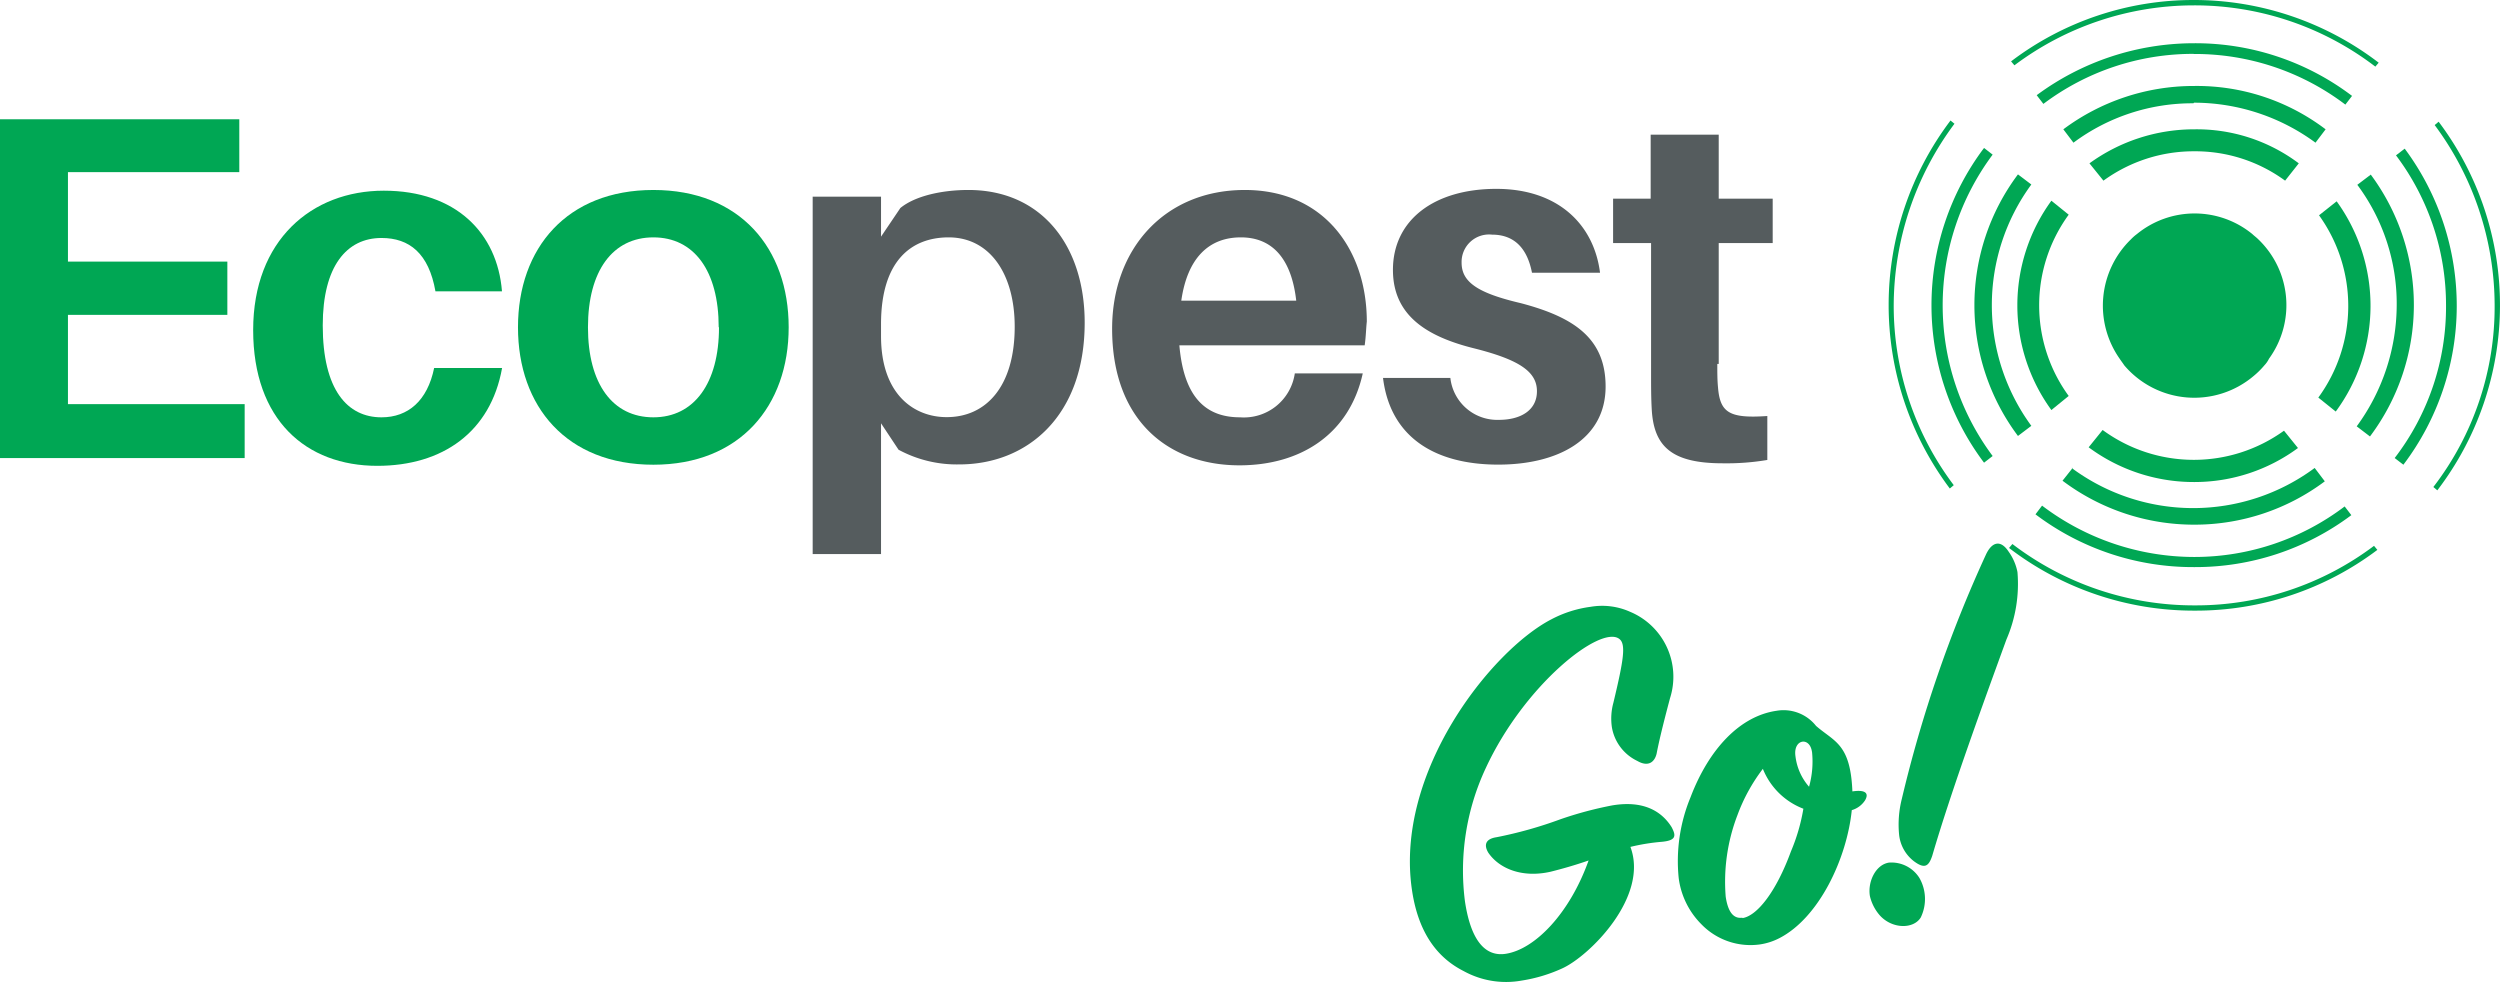
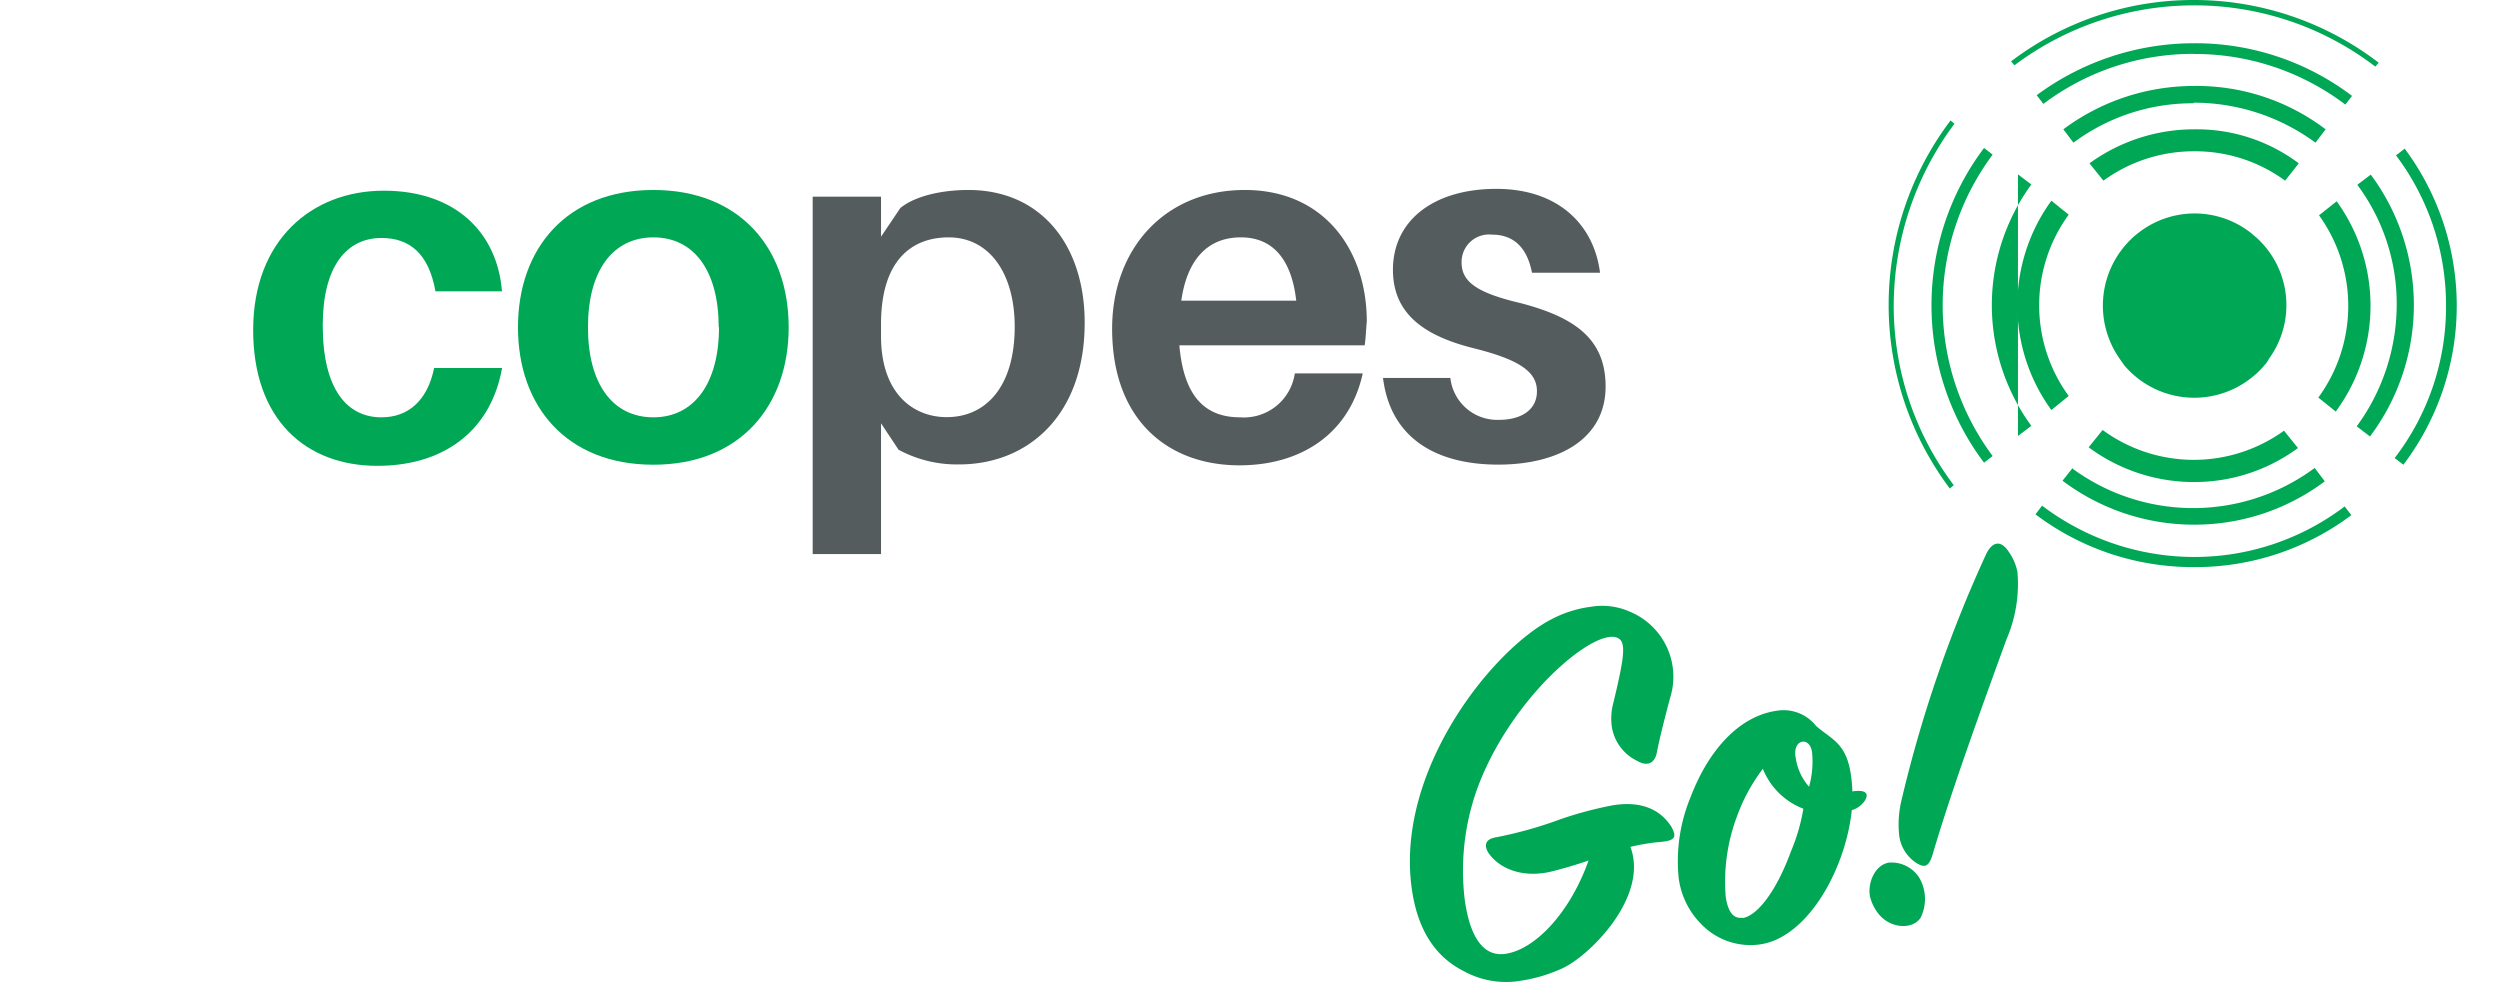
<svg xmlns="http://www.w3.org/2000/svg" viewBox="0 0 246.87 96.93">
  <defs>
    <style>.cls-1{fill:#00a754;}.cls-2{isolation:isolate;}.cls-3{fill:#555c5e;}</style>
  </defs>
  <g id="Layer_2" data-name="Layer 2">
    <g id="Layer_1-2" data-name="Layer 1">
      <path class="cls-1" d="M164.06,83.13a20,20,0,0,0-3.06.5c1.85,4.94-4.06,10.79-6.74,12a15.15,15.15,0,0,1-4,1.2,8.66,8.66,0,0,1-5.73-.94c-2.31-1.17-4.43-3.43-5.1-8-1.73-11.67,7.87-23.67,13.74-26.72a11.48,11.48,0,0,1,3.91-1.25,6.72,6.72,0,0,1,3.88.49,6.95,6.95,0,0,1,3.95,8.54c-.4,1.52-1,3.78-1.32,5.46-.17.75-.75,1.4-1.91.73a4.52,4.52,0,0,1-2.51-3.33,5.93,5.93,0,0,1,.15-2.42c1-4.18,1.27-5.79.58-6.3-1.84-1.41-9.36,4.51-13.18,12.75A23.87,23.87,0,0,0,144.66,89c.63,4.22,2.21,5.45,4,5.19,2.91-.43,6.35-4,8.21-9.22-1.38.48-2.67.84-3.75,1.11-2.82.64-5.09-.31-6.16-1.89-.45-.77-.26-1.36.84-1.52a41.23,41.23,0,0,0,6.29-1.77,36.65,36.65,0,0,1,5.12-1.37c3-.5,4.83.51,5.86,2.15C165.48,82.47,165.61,83,164.06,83.13Z" />
      <path class="cls-1" d="M182.86,80c-.48,4.72-3.19,10.6-7.15,12.64a6.09,6.09,0,0,1-1.92.62,6.75,6.75,0,0,1-5.79-2,7.87,7.87,0,0,1-2.23-4.54,16.5,16.5,0,0,1,1.17-8c1.81-4.75,4.86-8,8.48-8.53a4.09,4.09,0,0,1,3.91,1.49c1.81,1.58,3.4,1.74,3.59,6.47,1.43-.21,1.61.27,1.25.88A2.34,2.34,0,0,1,182.86,80Zm-10.8,10.66c1.43-.21,3.32-2.56,4.79-6.58a18.69,18.69,0,0,0,1.23-4.22,7,7,0,0,1-4-3.94,17.42,17.42,0,0,0-2.51,4.57,18.35,18.35,0,0,0-1.16,8.06C170.65,90.16,171.24,90.74,172.06,90.62Zm6.87-16.41c-.12-.82-.61-1.09-1-1s-.76.56-.63,1.44a5.56,5.56,0,0,0,1.34,3A9.19,9.19,0,0,0,178.93,74.21Z" />
      <path class="cls-1" d="M186.54,85.18a3.26,3.26,0,0,1,3,1.52,4.19,4.19,0,0,1,.13,3.9c-.72,1.17-2.85,1.15-4.07-.24a4.43,4.43,0,0,1-.95-1.87C184.41,87.06,185.23,85.37,186.54,85.18Zm9.57-30.42c.59-1.26,1.45-1.5,2.25-.27a5.17,5.17,0,0,1,.86,2,13.81,13.81,0,0,1-1.09,6.66C196,69,192.67,78.12,190.81,84.49c-.35,1.06-.75,1.35-1.82.55a3.8,3.8,0,0,1-1.46-2.64,10.35,10.35,0,0,1,.27-3.51A128.6,128.6,0,0,1,196.11,54.76Z" />
      <g id="Layer_2-2" data-name="Layer 2">
        <g id="Layer_1-2-2" data-name="Layer 1-2">
          <path class="cls-1" d="M223,23.63c-.19-.19-.39-.33-.59-.52a9,9,0,0,0-11.39,0,4.58,4.58,0,0,0-.59.52,9.12,9.12,0,0,0-1.12,11.79c.13.2.33.46.46.66a9.07,9.07,0,0,0,12.77,1.05,8.09,8.09,0,0,0,1.06-1.05,2.6,2.6,0,0,0,.46-.66A9,9,0,0,0,223,23.63Z" />
          <path class="cls-1" d="M187,30.22a30.16,30.16,0,0,1,6-18l-.39-.32a30.21,30.21,0,0,0-.07,36.34l.39-.33A29.45,29.45,0,0,1,187,30.22Z" />
          <path class="cls-1" d="M216.59.53h.06a29.36,29.36,0,0,1,17.91,6.05l.33-.39A30,30,0,0,0,216.65,0h-.06a29.77,29.77,0,0,0-18,6.06l.33.39A29.52,29.52,0,0,1,216.59.53Z" />
-           <path class="cls-1" d="M216.79,59.78h-.07a29.57,29.57,0,0,1-18-6.06l-.33.39a30,30,0,0,0,18.3,6.19h.07a29.75,29.75,0,0,0,18-6l-.33-.4A29.26,29.26,0,0,1,216.79,59.78Z" />
-           <path class="cls-1" d="M246.34,30.09a29.16,29.16,0,0,1-6.05,18l.39.33a30.11,30.11,0,0,0,.13-36.4l-.39.33A29.92,29.92,0,0,1,246.34,30.09Z" />
          <path class="cls-1" d="M216.65,5.33a24.58,24.58,0,0,1,14.95,5l.66-.86a25.6,25.6,0,0,0-15.61-5.2h-.06a26.11,26.11,0,0,0-15.47,5.13l.66.86a24.54,24.54,0,0,1,14.81-4.94Z" />
          <path class="cls-1" d="M195.92,45.69l.85-.66a24.9,24.9,0,0,1,0-29.76l-.85-.66A25.86,25.86,0,0,0,195.92,45.69Z" />
          <path class="cls-1" d="M237.46,14.68l-.86.66a24.56,24.56,0,0,1,4.94,14.81h0a24.49,24.49,0,0,1-5.07,15.08l.86.66a26,26,0,0,0,.13-31.21Z" />
          <path class="cls-1" d="M216.65,55a24.9,24.9,0,0,1-15-5.07l-.65.86A25.8,25.8,0,0,0,216.65,56h.07a25.66,25.66,0,0,0,15.47-5.13l-.66-.86A24.56,24.56,0,0,1,216.72,55Z" />
          <path class="cls-1" d="M204.67,46.21l-1,1.26a21.59,21.59,0,0,0,13,4.34h.07a21.44,21.44,0,0,0,12.83-4.28l-1-1.32a20.15,20.15,0,0,1-24,0Z" />
          <path class="cls-1" d="M216.65,10.14a20.27,20.27,0,0,1,12,3.95l1-1.32a21.05,21.05,0,0,0-13-4.28h-.06a21.53,21.53,0,0,0-12.84,4.28l1,1.32a19.64,19.64,0,0,1,11.85-3.89Z" />
          <path class="cls-1" d="M234.1,17.25l-1.32,1a19.64,19.64,0,0,1,3.89,11.85h0a20.35,20.35,0,0,1-3.95,12l1.31,1a21.61,21.61,0,0,0,.07-25.87Z" />
-           <path class="cls-1" d="M199.27,43.05l1.32-1a20.15,20.15,0,0,1,0-23.83l-1.32-1A21.54,21.54,0,0,0,199.27,43.05Z" />
+           <path class="cls-1" d="M199.27,43.05l1.32-1a20.15,20.15,0,0,1,0-23.83l-1.32-1Z" />
          <path class="cls-1" d="M207.63,42.46l-1.38,1.71a17.43,17.43,0,0,0,10.4,3.43h.07a17.22,17.22,0,0,0,10.2-3.36l-1.38-1.71A15.22,15.22,0,0,1,207.63,42.46Z" />
          <path class="cls-1" d="M202.57,40.49l1.71-1.39a15.19,15.19,0,0,1,0-17.9l-1.71-1.38a17.57,17.57,0,0,0,0,20.67Z" />
          <path class="cls-1" d="M216.65,14.94a15,15,0,0,1,9,2.9L227,16.13a16.78,16.78,0,0,0-10.34-3.36h-.06a17.59,17.59,0,0,0-10.27,3.36l1.38,1.71a15.14,15.14,0,0,1,9-2.9Z" />
          <path class="cls-1" d="M230.74,19.88,229,21.26a15.33,15.33,0,0,1-.07,18l1.72,1.38A17.59,17.59,0,0,0,230.74,19.88Z" />
          <g class="cls-2">
-             <path class="cls-1" d="M24.16,45.23H0V11.78H23.63V17H6.71v8.83H22.45v5.26H6.71v8.82H24.16Z" />
-           </g>
+             </g>
          <g class="cls-2">
            <path class="cls-1" d="M49.57,28.77H43c-.66-3.75-2.57-5.27-5.33-5.27-3.43,0-5.8,2.77-5.8,8.63,0,6.38,2.44,9.08,5.8,9.08,2.63,0,4.54-1.64,5.2-4.87h6.71C48.45,42.66,43.71,46,37.26,46,30.22,46,25,41.47,25,32.59s5.79-13.76,12.9-13.76S49.11,23,49.57,28.77Z" />
          </g>
          <g class="cls-2">
            <path class="cls-1" d="M77.88,32.32c0,7.77-4.81,13.57-13.36,13.57S51.15,40.16,51.15,32.32,56,18.76,64.52,18.76,77.88,24.49,77.88,32.32Zm-6.91,0c0-5.59-2.44-8.88-6.45-8.88s-6.46,3.29-6.46,8.88,2.44,8.89,6.46,8.89S71,37.85,71,32.32Z" />
          </g>
          <g class="cls-2">
            <path class="cls-3" d="M107.11,31.86c0,9.29-5.73,14-12.38,14a12.11,12.11,0,0,1-6-1.45L87,41.8V54.71H80.25V19.42H87v3.95l1.91-2.83c1.45-1.19,4.09-1.78,6.72-1.78C102.83,18.76,107.11,24.23,107.11,31.86Zm-6.91.4c0-5.27-2.5-8.82-6.52-8.82C90,23.44,87,25.74,87,32v1.19c0,5.86,3.36,8,6.46,8C97.3,41.21,100.2,38.25,100.2,32.26Z" />
          </g>
          <g class="cls-2">
            <path class="cls-3" d="M134.76,34.1h-18.3c.46,5.4,2.83,7.11,6,7.11a5.08,5.08,0,0,0,5.4-4.34h6.71c-1.32,6-6.12,9.08-12.18,9.08-7,0-12.57-4.41-12.57-13.49,0-7.9,5.2-13.7,13.1-13.7s12.05,6,12.05,13C134.89,32.46,134.89,33.18,134.76,34.1Zm-18.11-4.41H128c-.46-4.08-2.31-6.25-5.47-6.25S117.25,25.48,116.65,29.69Z" />
            <path class="cls-3" d="M158,26.93h-6.72c-.46-2.37-1.71-3.76-3.95-3.76a2.71,2.71,0,0,0-3,2.77c0,1.91,1.58,3,5.86,4,5.27,1.39,8.36,3.49,8.36,8.23,0,5.2-4.67,7.71-10.6,7.71-6.25,0-10.66-2.7-11.38-8.56h6.65a4.66,4.66,0,0,0,4.8,4.14c2.11,0,3.75-.92,3.75-2.83s-1.71-3.09-6.12-4.21c-4.8-1.18-8.1-3.29-8.1-7.77,0-4.94,4.09-8,10.21-8S157.4,22.19,158,26.93Z" />
          </g>
          <g class="cls-2">
-             <path class="cls-3" d="M169.58,35.94c0,.86,0,1.58.07,2.31.2,2.5,1.12,3.09,4.87,2.83v4.34a24.26,24.26,0,0,1-4.41.33c-5,0-6.78-1.64-7-5.26-.07-1.19-.07-2.31-.07-3.76V24h-3.75V19.62H163V13.3h6.72v6.32h5.33V24h-5.33V35.94Z" />
-           </g>
+             </g>
        </g>
      </g>
    </g>
  </g>
</svg>